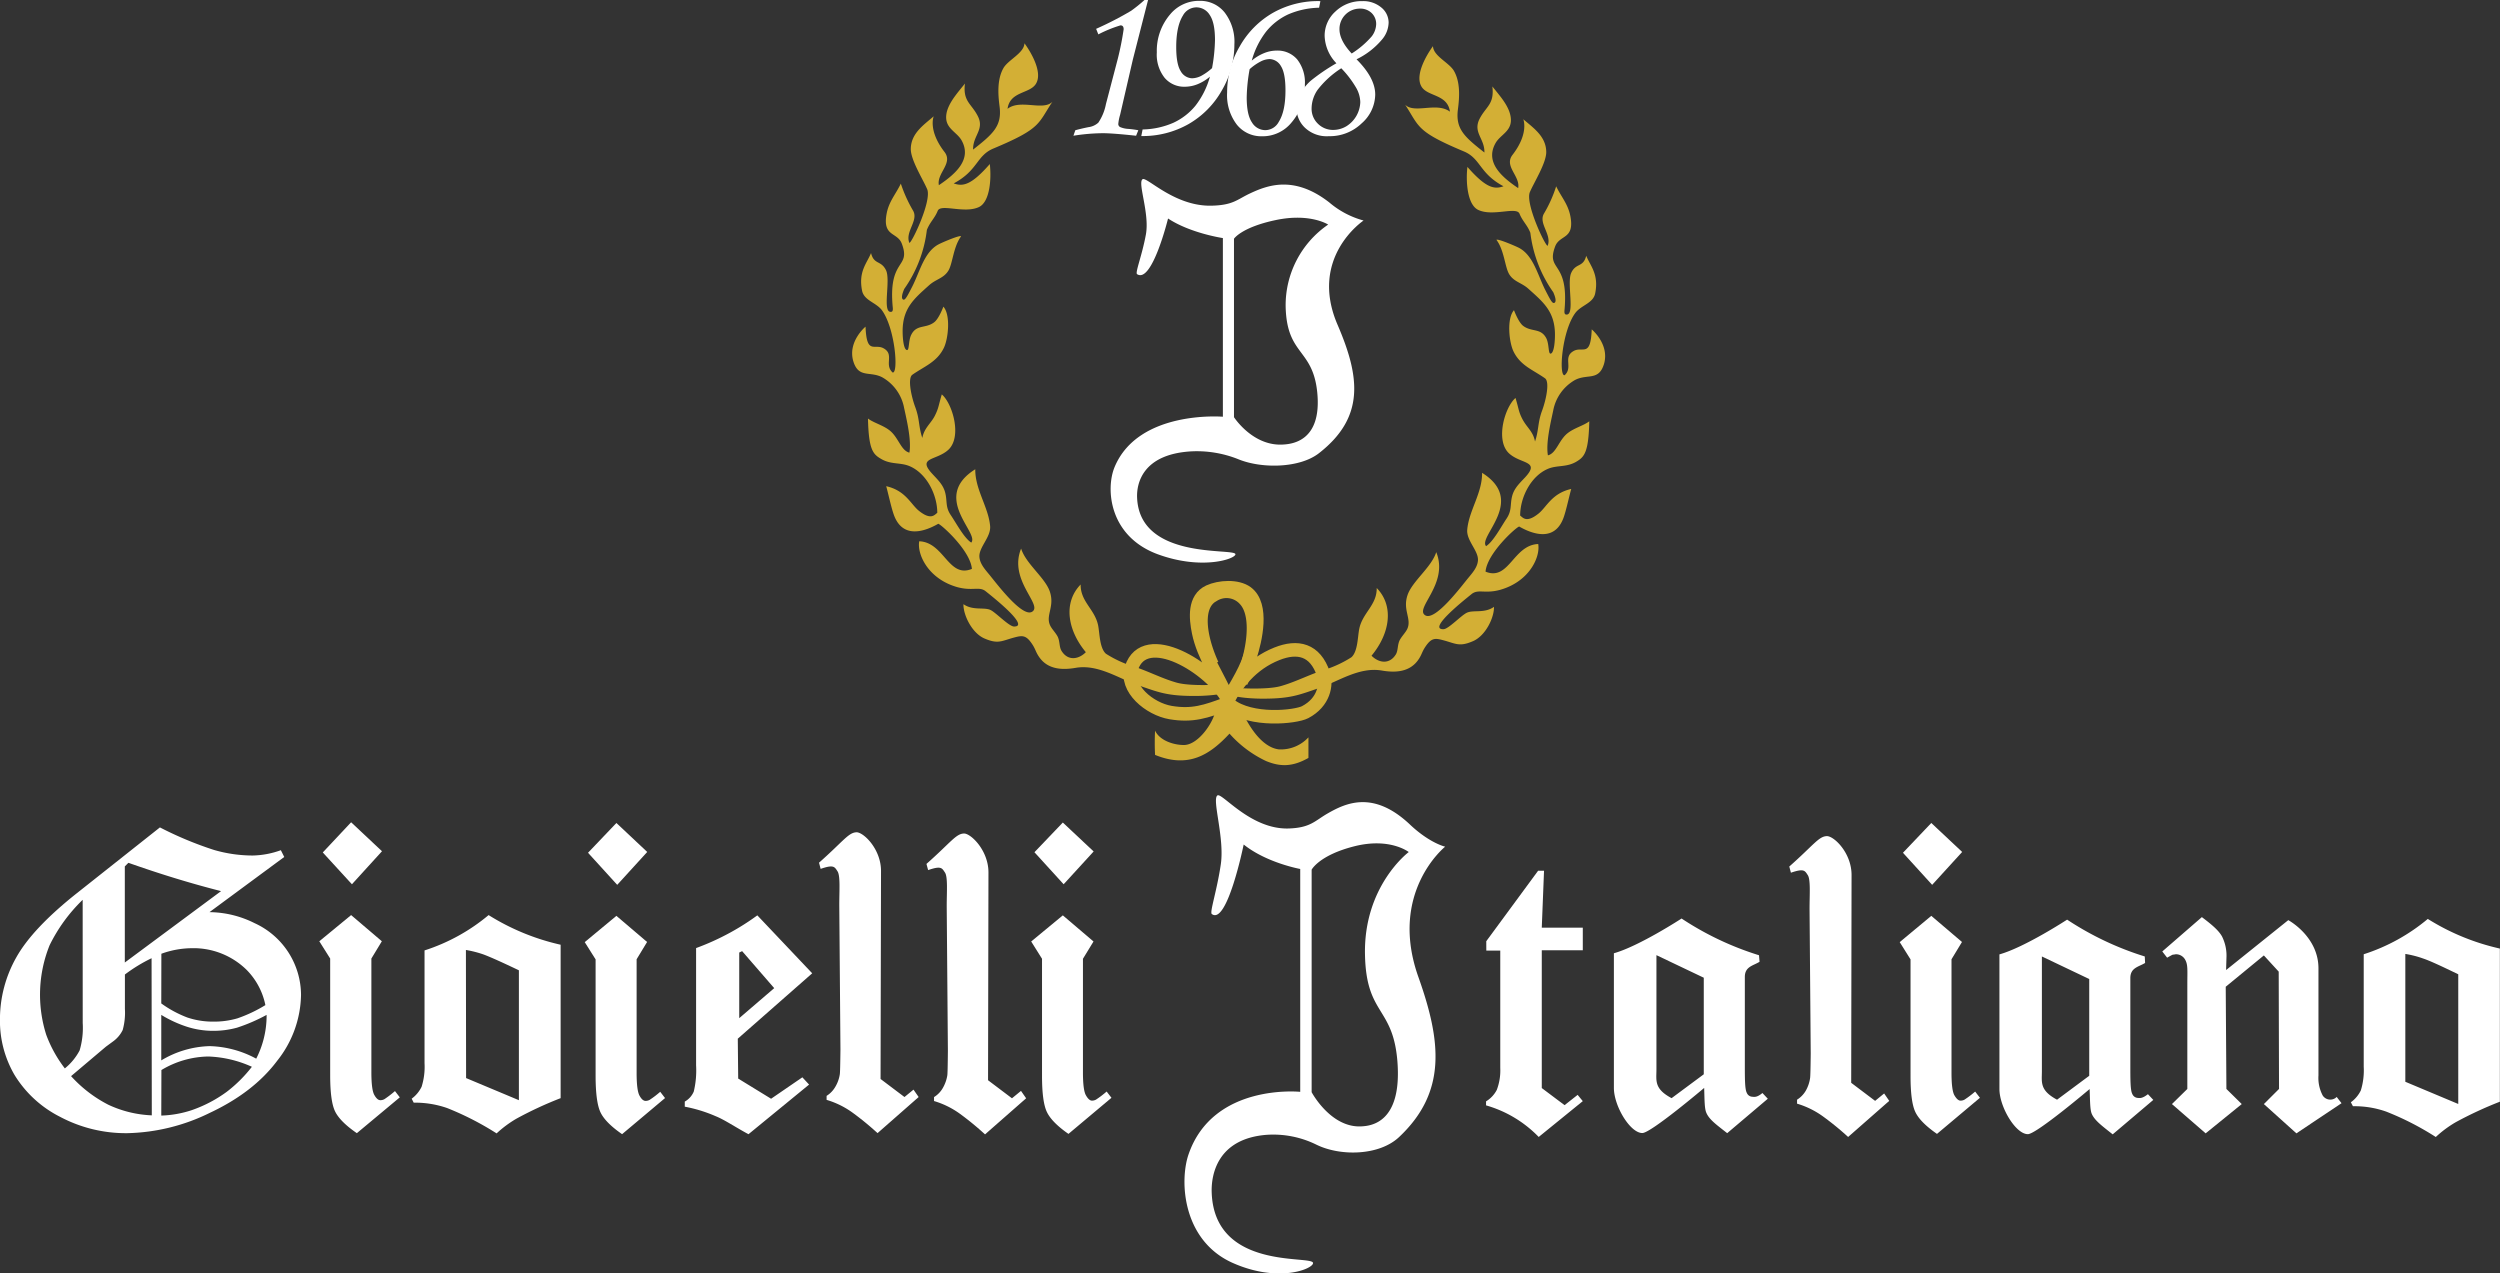
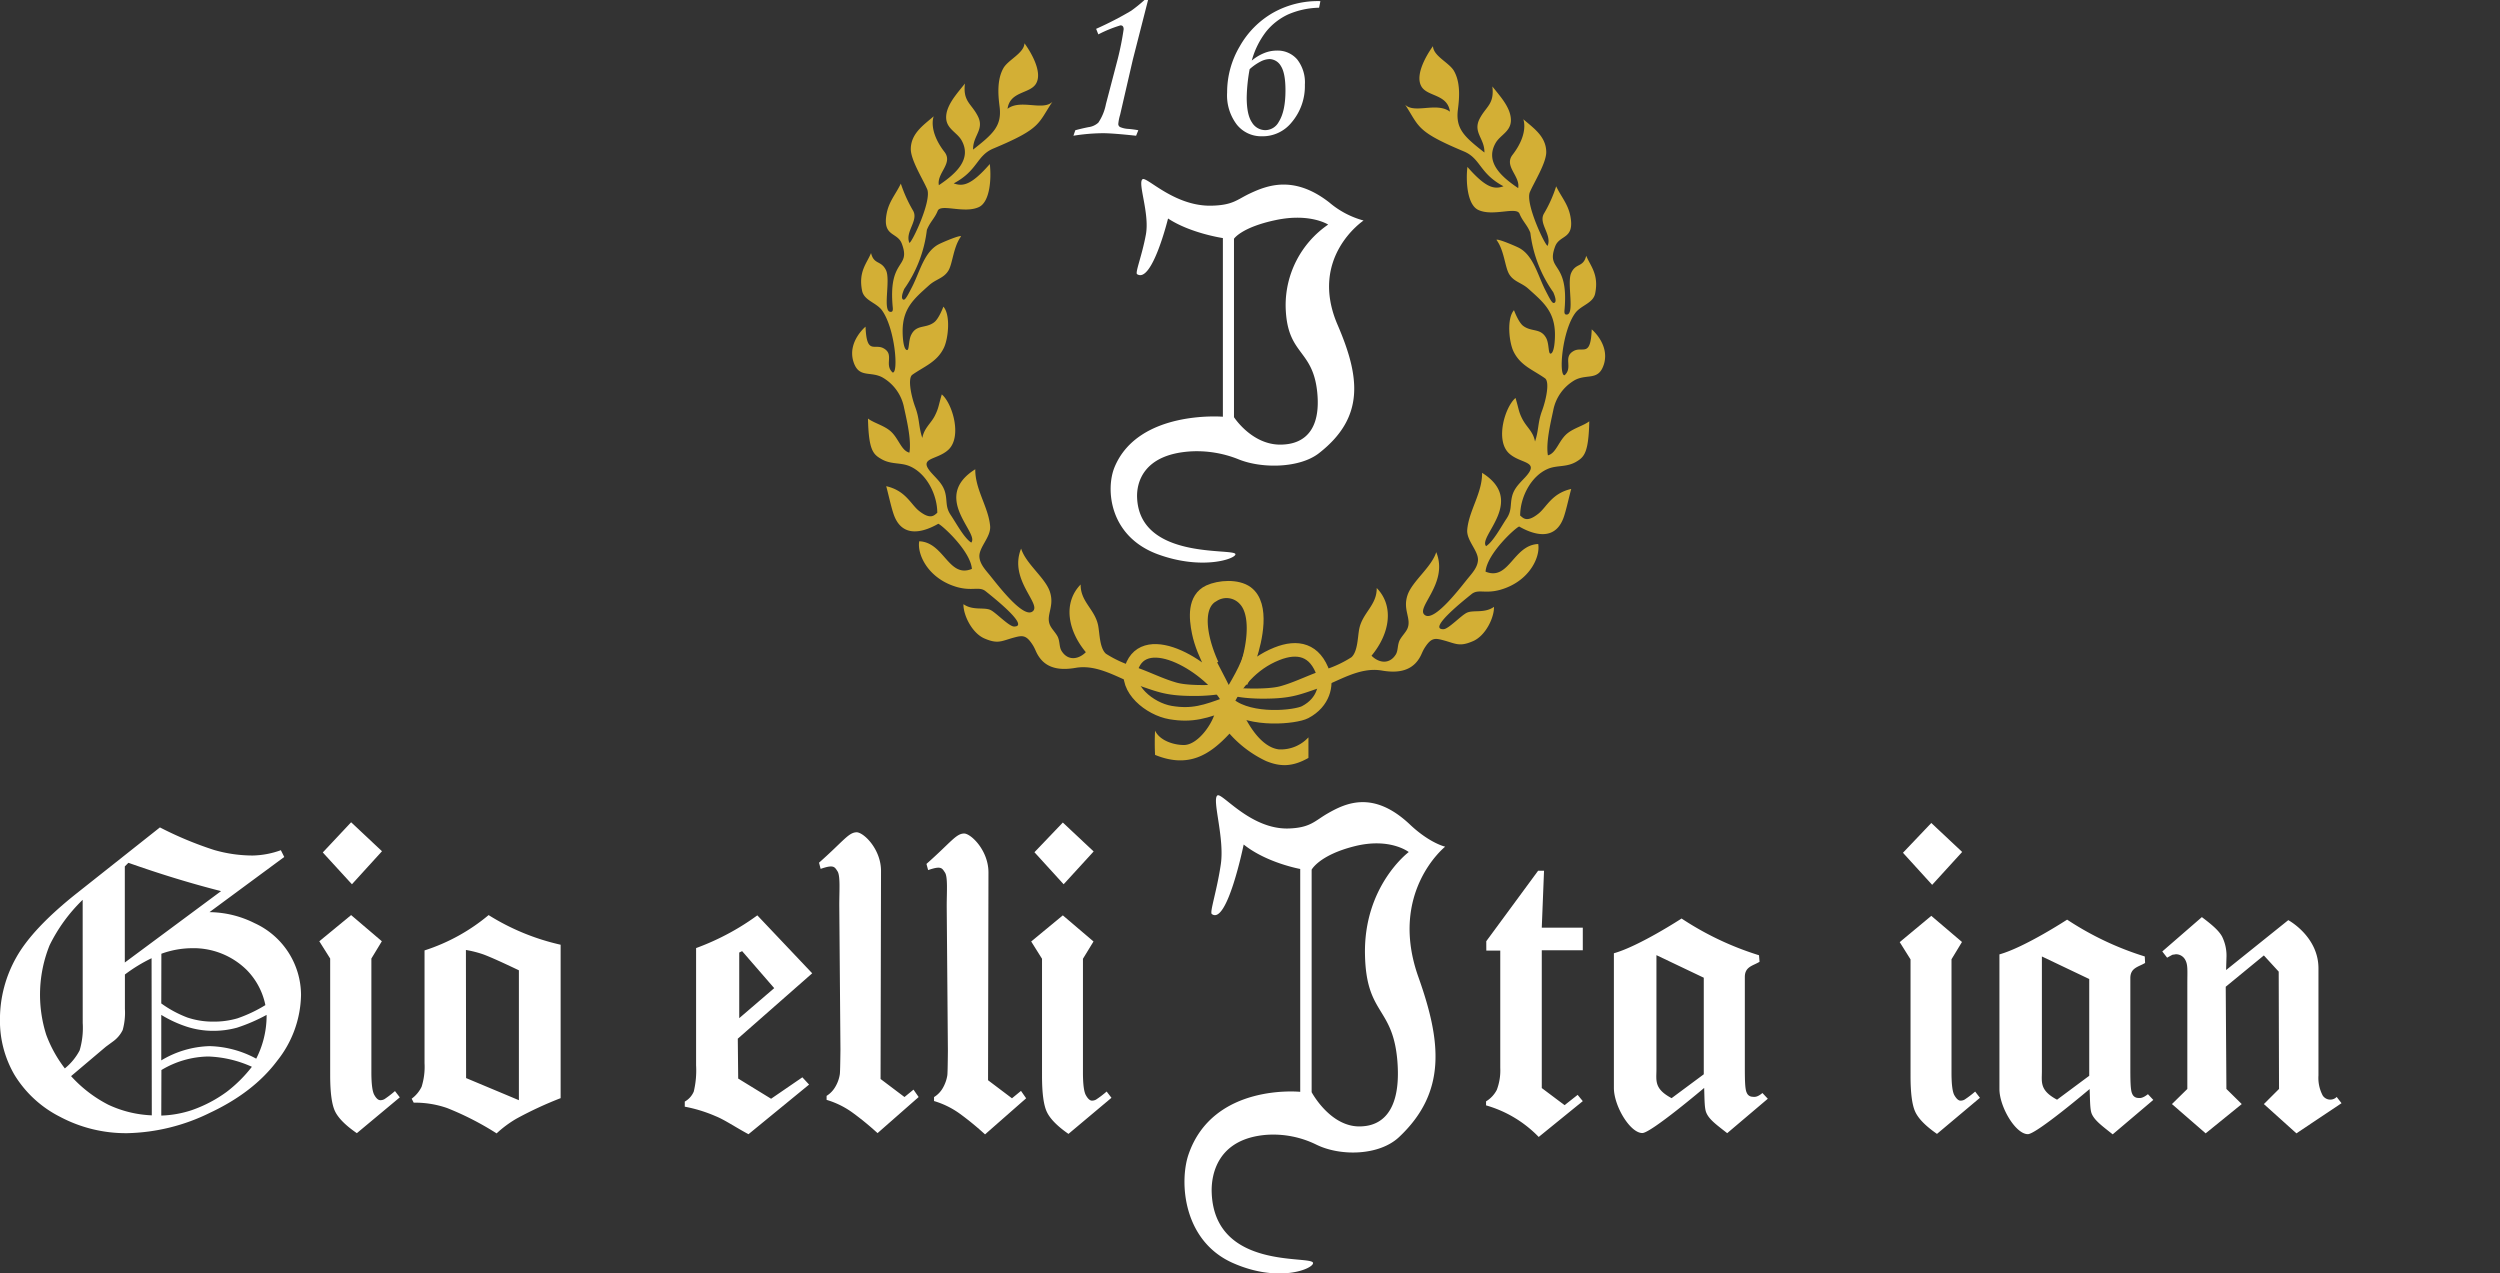
<svg xmlns="http://www.w3.org/2000/svg" id="Livello_1" data-name="Livello 1" viewBox="0 0 554.02 282.2">
  <rect x="0" y="0" width="554.02" height="282.2" fill="#333333" stroke="none" />
  <defs>
    <style>.cls-1{fill:#fff;}.cls-2{fill:none;stroke:#d3af35;stroke-miterlimit:10;stroke-width:3px;}.cls-3{fill:#d3af35;}</style>
  </defs>
  <g id="GIOIELLI_ITALIANO" data-name="GIOIELLI ITALIANO">
    <path class="cls-1" d="M83.25,468.5,84,470,67.43,482.23a22.7,22.7,0,0,1,10,2.44,17.56,17.56,0,0,1,10.29,15.91,24,24,0,0,1-5.27,14.57q-5.24,7-14.91,11.54a43.35,43.35,0,0,1-18.29,4.52,31.11,31.11,0,0,1-15-3.66,25.06,25.06,0,0,1-10-9.21A23.74,23.74,0,0,1,21,506.15a27.89,27.89,0,0,1,3.63-13.91q3.62-6.45,13.45-14.24l18.37-14.55a79.13,79.13,0,0,0,12,5A30.91,30.91,0,0,0,77,469.68,19.37,19.37,0,0,0,83.25,468.5Zm-43.92,11A36.12,36.12,0,0,0,32,489.57a29.36,29.36,0,0,0-.74,19.85,28.37,28.37,0,0,0,4.12,7.44,12.8,12.8,0,0,0,3.28-4,17.62,17.62,0,0,0,.68-6.08ZM54.6,492.44a34.75,34.75,0,0,0-5.91,3.61v7.61a14.29,14.29,0,0,1-.49,4.69,6.74,6.74,0,0,1-2.11,2.51l-1.62,1.19-7.71,6.52A28.94,28.94,0,0,0,45,524.9a25,25,0,0,0,9.65,2.36Zm-5.16-21.12-.77.77v21.3L70,477.57q-9.91-2.52-20.49-6.26Zm7.31,31.14a25,25,0,0,0,5.78,3.12,17.74,17.74,0,0,0,5.78.91,18.49,18.49,0,0,0,5.33-.73,31.23,31.23,0,0,0,6.18-2.93,15.45,15.45,0,0,0-4.13-7.78,16.79,16.79,0,0,0-12.28-4.83,20.11,20.11,0,0,0-6.64,1.23Zm0,12.62a21.89,21.89,0,0,1,10.7-3.16,22.82,22.82,0,0,1,10.34,2.78,21,21,0,0,0,2.3-9.13V505a38.78,38.78,0,0,1-6.55,2.83,19.74,19.74,0,0,1-5.41.7,19,19,0,0,1-5.65-.89A26.81,26.81,0,0,1,56.75,505Zm0,12.23a23.75,23.75,0,0,0,6.69-1.18,29.38,29.38,0,0,0,7.81-4.08,30.23,30.23,0,0,0,5.58-5.55,25.46,25.46,0,0,0-9.67-2.28,20.71,20.71,0,0,0-10.38,3Z" transform="translate(-21.01 -280.09)" />
    <path class="cls-1" d="M98.82,482.88l6.81,5.8-2.32,3.83v25.15c0,2.6.21,4.28.64,5.06s.88,1.18,1.34,1.18a1.85,1.85,0,0,0,.9-.22,22.84,22.84,0,0,0,2.35-1.8l1.07,1.39-9.52,7.94q-3.74-2.57-4.84-4.86c-.72-1.52-1.07-4.18-1.07-8V492.51l-2.41-3.83Zm0-20.57,6.84,6.42L99,476.05,92.54,469Z" transform="translate(-21.01 -280.09)" />
    <path class="cls-1" d="M145.25,489.45v34a82.54,82.54,0,0,0-9.78,4.54,24.7,24.7,0,0,0-4.41,3.27,64.89,64.89,0,0,0-10.94-5.61,21.59,21.59,0,0,0-7.43-1.2l-.45-.88a7.2,7.2,0,0,0,2.2-2.64,14.67,14.67,0,0,0,.65-5.22v-25a42.23,42.23,0,0,0,14.2-7.83A51.15,51.15,0,0,0,145.25,489.45ZM124.3,519,136,523.9V495.12q-5.53-2.65-7.83-3.51a23.86,23.86,0,0,0-3.91-1Z" transform="translate(-21.01 -280.09)" />
    <path class="cls-1" d="M188.84,482.94,201,495.78l-16.49,14.49.09,8.84,7.29,4.47,6.93-4.75,1.49,1.61-13.43,11c-3-1.62-5.37-3.24-7.29-4a31.94,31.94,0,0,0-6.83-2.1v-1.13a4.55,4.55,0,0,0,2-2.24,20.07,20.07,0,0,0,.51-5.78v-26a55.31,55.31,0,0,0,5.54-2.38A54,54,0,0,0,188.84,482.94Zm-3.37,7.93-.64.31v14.54l7.75-6.65Z" transform="translate(-21.01 -280.09)" />
    <path class="cls-1" d="M216.25,473.3l-.1,45.9,5.3,4,2-1.64,1.14,1.64-9.11,8a63.35,63.35,0,0,0-5.54-4.54,19,19,0,0,0-5.75-2.83v-.89a5.68,5.68,0,0,0,1.93-2,7.74,7.74,0,0,0,1-2.78c.06-.36.1-2.18.14-5.47l-.26-32c0-3.21.26-6.52-.39-7.51s-.83-1.55-3.74-.54l-.36-1.37c5.47-4.83,6.56-6.74,8.38-6.74C212.52,464.63,216.35,468.41,216.25,473.3Z" transform="translate(-21.01 -280.09)" />
    <path class="cls-1" d="M350.38,488.67l11.49-15.62h1.31l-.5,12.62h9.09v5h-9.09v30.54l5.05,3.79,2.9-2.28,1.14,1.39L362,532.05a26.27,26.27,0,0,0-11.67-7v-.89a6.39,6.39,0,0,0,2.38-2.54,12.09,12.09,0,0,0,.77-4.87v-26h-3.09Z" transform="translate(-21.01 -280.09)" />
    <path class="cls-1" d="M410.94,493.23c-1.44.89-3.26,1.06-3.26,3.36v19.34c0,3.21,0,5.53.43,6.33a1.38,1.38,0,0,0,1.26.88c.59.08,1.14.05,2.21-.83l1.19,1.27-9,7.63c-2.28-1.8-4-3-4.63-4.54-.41-.94-.39-2.92-.47-5.49,0,0-11.8,10-13.7,10-2.72,0-6.31-6-6.31-10V491.34c5.61-1.58,15-7.7,15-7.7a67,67,0,0,0,17.16,8.14Zm-12.36,3.53-10.49-5v25.39c0,2.39-.56,4.22,3.36,6.3l7.13-5.29Z" transform="translate(-21.01 -280.09)" />
    <path class="cls-1" d="M528.11,484s6.73,3.61,6.69,10.75v23.65a8.33,8.33,0,0,0,.94,4.46,2,2,0,0,0,2.77.59,2.16,2.16,0,0,0,.33-.27l1.07,1.39-10,6.68-7.21-6.49,3.36-3.35-.07-26-3.29-3.59-8.45,6.94.15,22.65,3.4,3.35-8,6.49-7.47-6.49,3.41-3.35V498.28c0-3.29.16-4.4-.5-5.55a2.34,2.34,0,0,0-2.08-1.17c-1,.22-.19-.18-1.9.76l-1.07-1.38,8.77-7.61c2.67,2,3.78,3.1,4.45,4.25a9.52,9.52,0,0,1,1,4.78l-.08,2.7Z" transform="translate(-21.01 -280.09)" />
-     <path class="cls-1" d="M157.61,483.05l6.8,5.79-2.32,3.83v25.16c0,2.59.21,4.27.64,5.06s.89,1.17,1.35,1.17a1.84,1.84,0,0,0,.89-.23,20.51,20.51,0,0,0,2.35-1.79l1.07,1.39-9.52,8c-2.49-1.72-4.09-3.35-4.8-4.87s-1.06-4.2-1.07-8V492.7l-2.41-3.83Zm0-20.58,6.83,6.42-6.65,7.29-6.47-7.11Z" transform="translate(-21.01 -280.09)" />
    <path class="cls-1" d="M256.54,482.94l6.8,5.79L261,492.56v25.16c0,2.59.21,4.28.64,5.06S262.54,524,263,524a1.85,1.85,0,0,0,.9-.23,20.51,20.51,0,0,0,2.35-1.79l1.07,1.39-9.53,8c-2.48-1.72-4.07-3.35-4.79-4.87s-1.07-4.18-1.07-8V492.56l-2.4-3.83Zm0-20.57,6.83,6.41-6.65,7.27-6.47-7.1Z" transform="translate(-21.01 -280.09)" />
    <path class="cls-1" d="M240.06,473.58l-.09,45.9,5.3,4,2-1.64,1.14,1.64-9.11,8a63.46,63.46,0,0,0-5.54-4.55,18.88,18.88,0,0,0-5.76-2.84v-.88a5.57,5.57,0,0,0,1.94-2,8.19,8.19,0,0,0,1-2.79c.06-.36.1-2.18.13-5.46l-.26-32c0-3.21.27-6.52-.39-7.51s-.82-1.55-3.73-.54l-.37-1.37c5.47-4.83,6.56-6.74,8.39-6.74C236.31,464.91,240.14,468.7,240.06,473.58Z" transform="translate(-21.01 -280.09)" />
    <path class="cls-1" d="M449,483.05l6.8,5.79-2.32,3.83v25.16c0,2.58.22,4.27.65,5s.88,1.17,1.34,1.17a1.83,1.83,0,0,0,.89-.22,21.84,21.84,0,0,0,2.36-1.79l1.06,1.38-9.52,8c-2.48-1.72-4.08-3.33-4.8-4.86s-1.06-4.18-1.06-8V492.7L442,488.87Zm0-20.58,6.84,6.42-6.65,7.29-6.47-7.11Z" transform="translate(-21.01 -280.09)" />
-     <path class="cls-1" d="M431.33,474.15l-.08,45.9,5.3,4,2-1.64,1.13,1.64-9.11,8A63.46,63.46,0,0,0,425,527.5a19,19,0,0,0-5.75-2.83v-.88a5.8,5.8,0,0,0,1.94-2,7.91,7.91,0,0,0,.95-2.78c.06-.37.11-2.19.14-5.47l-.26-32c0-3.21.26-6.52-.39-7.51s-.82-1.54-3.74-.54l-.36-1.37c5.47-4.83,6.56-6.74,8.39-6.74C427.58,465.47,431.41,469.25,431.33,474.15Z" transform="translate(-21.01 -280.09)" />
-     <path class="cls-1" d="M575,490.3v33.94a84.16,84.16,0,0,0-9.78,4.54,24.35,24.35,0,0,0-4.42,3.28,63.08,63.08,0,0,0-10.94-5.61,21,21,0,0,0-7.42-1.21l-.46-.88a6.94,6.94,0,0,0,2.21-2.63,15,15,0,0,0,.64-5.23V491.56a42.23,42.23,0,0,0,14.2-7.83A51.1,51.1,0,0,0,575,490.3Zm-20.95,29.52,11.73,4.92V496c-3.68-1.78-6.28-3-7.82-3.51a22,22,0,0,0-3.91-1Z" transform="translate(-21.01 -280.09)" />
    <path class="cls-1" d="M496.38,493.49c-1.45.88-3.27,1.05-3.27,3.35v19.34c0,3.21,0,5.53.43,6.33a1.41,1.41,0,0,0,1.26.89c.59.08,1.14,0,2.21-.83l1.19,1.27-9,7.63c-2.28-1.81-4-3.05-4.64-4.55-.4-.94-.37-2.92-.47-5.49,0,0-11.8,10-13.69,10-2.72,0-6.3-6.06-6.3-10V491.59c5.61-1.57,15-7.7,15-7.7a67.42,67.42,0,0,0,17.21,8.16ZM484,497.05l-10.49-5v25.43c0,2.4-.55,4.23,3.36,6.31l7.13-5.3Z" transform="translate(-21.01 -280.09)" />
    <path class="cls-1" d="M296.62,467.24s-3.67,18-7.07,15.4c-.5-.39,1.13-5.1,2-11s-2-14.35-.76-15.27c1-.74,7.32,7.57,15.78,7.32,4.82-.15,5.78-1.67,8.58-3.29,4.05-2.33,10.17-5.26,18.3,2.4,4.41,4.17,7.82,4.92,7.82,4.92s-12.62,10.1-5.93,28.9c5.08,14.29,6.31,25.49-4.29,35.46-4.4,4.14-13,4.29-18.31,1.68a21.62,21.62,0,0,0-11.1-2.18c-10.85.88-12.24,8.83-12.11,12.74.56,17.41,22.28,13.86,22.46,15.65.13,1.26-7.57,4.54-17.79,0-11.09-4.93-11.86-18.05-9.8-24.06,5.46-15.86,24.75-13.86,24.75-13.86V472.66S301.71,471.32,296.62,467.24Zm15.06,5.58v49.31s4.25,8,11.1,7.57c2-.12,9-.75,7.9-14.47-1-12.18-6.93-10.11-7.18-23.64-.29-15.23,9.7-22.68,9.7-22.68s-4.15-3.26-12-1.29S311.68,472.82,311.68,472.82Z" transform="translate(-21.01 -280.09)" />
    <path class="cls-1" d="M279.86,328.51S276.31,343,273,340.85c-.49-.31,1.09-4.08,1.95-8.8s-1.91-11.5-.73-12.25c.95-.59,7.1,6.08,15.3,5.87,4.69-.11,5.61-1.33,8.32-2.63,3.94-1.87,9.88-4.22,17.76,1.92a19.58,19.58,0,0,0,7.59,4s-12.24,8.14-5.75,23.14c4.93,11.46,6.12,20.44-4.16,28.44-4.27,3.31-12.61,3.44-17.77,1.35a24.72,24.72,0,0,0-10.76-1.76c-10.53.71-11.88,7.09-11.75,10.23.54,13.95,21.61,11.11,21.79,12.54.12,1-7.35,3.65-17.26,0-10.76-4-11.52-14.47-9.52-19.3,5.29-12.73,24-11.16,24-11.16V332.85S284.8,331.78,279.86,328.51ZM294.47,333v39.54s4.13,6.42,10.77,6.07c1.93-.1,8.78-.6,7.68-11.6-1-9.76-6.74-8.1-7-18.95a21.67,21.67,0,0,1,9.42-18.2s-4-2.61-11.62-1-9.25,4.14-9.25,4.14Z" transform="translate(-21.01 -280.09)" />
    <path class="cls-2" d="M292.9,436.05c-4.66,1.73-7.64,2.77-12.48,1.95-4.66-.79-10.17-5.33-8.68-9.85,3-9.1,17.75,0,21.39,6.92-2.1-5-5.41-9.55-6.5-14.87-.66-3.25-1-7.44,2.31-9,2.28-1.05,6.24-1.33,8.36.23,3.74,2.77,1.92,10.58.73,14.18-1.32,4-3.85,7.43-5.68,11.12,2.46-5.12,6.08-9.55,11.62-11.75,4.59-1.83,8.49-1,10.33,4.49.78,2.33.11,6.26-4.06,8.44-2.11,1.1-12,2.15-16.78-1.66" transform="translate(-21.01 -280.09)" />
    <path class="cls-3" d="M294.92,432.53c-.24,0,6.76.53,10-.42,3.49-1,6.63-2.73,10.12-3.75a25,25,0,0,0,5.46-2.62c1.44-1.29,1.38-4.66,1.74-6.34.75-3.55,3.92-5.21,3.86-9,3.84,3.93,3,10-1.15,15,1.59,1.6,3.93,2,5.36-.24.6-.94.32-2.3,1-3.41.51-.85,1.18-1.5,1.55-2.26,1.07-2.26-1.09-4.2.09-7.58,1.07-3.06,5.3-6.12,6.34-9.46,2.87,7-4.92,12.51-2.43,14,2.23,1.36,8.14-6.63,9.59-8.36,1-1.2,2-2.38,2.09-3.85.1-2.13-2.58-4.36-2.38-6.76.36-4.23,3.35-8.13,3.29-12.61,9.88,6.19-1,14.14.89,16.25,1.58-1,3.3-4.26,4.53-6.1s.75-3,1.23-4.95c.45-1.79,1.66-2.88,2.88-4.19,3.48-3.76-1-2.88-3.63-5.39-3-2.94-.82-10.23,1.51-12.21.76,2.52.67,3.05,1.55,4.73,1,1.88,2.35,2.68,2.77,4.92.88-2.62.56-4.11,1.56-6.82.93-2.52,1.72-6.43.65-7.19-2.67-1.89-5.47-2.8-7-6-1-2.13-1.48-7.32.13-9.09,0,0,1,2.73,2.07,3.5,1.88,1.38,3.83.41,5.06,2.66.74,1.37.38,3.8,1.1,3.43s.85-3,.85-4.13c0-5.16-2.57-7.23-5.9-10.22-1.52-1.37-3.27-1.53-4.29-3.3-.91-1.6-1.07-5.25-2.77-7.52.18-.35,4,1.27,4.92,1.73,3.22,1.64,4.2,6,5.83,9.25,1.08,2.13,1.54,3,1.93,3,0,0,1,.1-.1-2.39a28.7,28.7,0,0,1-5.07-13.16c-.71-1.79-1.73-2.55-2.4-4.22s-5.9.69-9.15-.85c-2.43-1.16-2.78-6.25-2.4-9.53,4.17,4.76,6,5,8,4.29-5.39-2.86-5-6.14-8.8-7.73-10.63-4.45-9.81-5.46-13-10.35,2.07,2.08,7-.66,9.93,1.55-.54-3.91-4.9-3.3-6.28-5.52-1.93-3.11,2.52-9,2.52-9,.08,2.22,3.62,3.65,4.67,5.52,1.41,2.49,1.21,5.79.86,8.46-.57,4.36,1.41,6.09,5.87,9.59.08-3.11-2.63-4.45-1.05-7.51,1.43-2.74,3.28-3.18,2.81-7.13,1.5,1.9,3.38,3.93,3.95,6.22.88,3.6-2.06,4.26-3.23,6.31-2.4,4.22,1.24,7.47,5,10,.51-2.66-3.2-4.83-1.26-7.36,3.72-4.82,2.39-7.91,2.39-7.91,2.21,1.92,5,3.75,5.09,7.16.09,2.43-2.7,6.81-3.63,9-1.07,2.52,3.44,12,3.94,11.89,1-2.46-2.09-4.93-.82-7.13a29.3,29.3,0,0,0,2.71-6.05c1.11,2.33,2.65,3.94,3.16,6.68.94,5.14-2.39,4-3.38,6.63-2.11,5.62,3.1,3.06,2.06,14.19-.07.86.21.9.41.92,2,.16.05-7,1.09-9.25s2.66-1.13,3.32-3.78c.92,2.26,2.81,4.07,2,8.27-.39,2.22-3,2.63-4.35,4.32-3.05,4-3.79,14.16-2.43,13.88,1.92-1.76-.46-4,2-5.37,2-1.11,3.76,1.56,4-4.79,0,0,4,3.31,2.72,7.67-1.17,3.84-3.68,2.11-6.44,3.56a9.86,9.86,0,0,0-4.82,6.78c-.58,2.74-1.65,7.16-1.17,9.91,1.92-.48,2.42-3.47,4.48-5,1.4-1.07,3.59-1.67,4.69-2.55-.16,7-1.11,7.92-2.95,9-2.15,1.23-4.22.69-6.22,1.54-3.79,1.61-6.15,6.33-6.15,10.35.63.48,1.41,1.7,4.07-.44,1.82-1.46,2.93-4.48,7.25-5.46-.45,1.57-1.1,4.68-1.67,6.28-2,5.68-7.17,3.6-9.87,2.05-.8.25-7.13,6-7.45,10,5.21,2.14,6.12-5.9,11.67-6.12.5,2.84-1.92,8.26-8.33,10.12-3.51,1-4.95-.25-6.47,1-1.16.95-9.91,7.81-6.21,7.76,1.11,0,3.95-3.09,5.21-3.66,1.46-.67,3.91.19,6-1.3.06,2.38-1.86,6.41-4.64,7.6-3.06,1.33-3.81.54-6.65-.21-1.75-.47-2.58-.54-3.91,1.45-.76,1.12-.77,1.69-1.49,2.77-1.94,2.93-5.26,3-8.1,2.52-5.08-.91-9.78,2.46-14,3.88-4.4,1.49-6.23,2.36-12.58,2.34-1.86,0-5.53-.19-7.19-.89C293.76,434.1,294.92,432.53,294.92,432.53Z" transform="translate(-21.01 -280.09)" />
    <path class="cls-2" d="M289.63,427.38c-2.69-5.9-4-13.21.34-15.45a5.46,5.46,0,0,1,6.9,1c3.57,3.78,1.51,13.21-.84,18.3" transform="translate(-21.01 -280.09)" />
    <path class="cls-3" d="M291.67,431.75c.24,0-6.77.54-10-.41-3.49-1-6.63-2.75-10.12-3.76a25.17,25.17,0,0,1-5.46-2.62c-1.44-1.29-1.38-4.65-1.74-6.34-.75-3.54-3.92-5.21-3.86-9-3.84,3.93-3,10,1.15,15-1.59,1.6-3.94,2-5.36-.25-.61-.93-.32-2.29-1-3.41-.51-.85-1.19-1.5-1.55-2.27-1.07-2.26,1.09-4.18-.09-7.56-1.07-3.06-5.3-6.12-6.34-9.47-2.87,7,4.92,12.51,2.43,14-2.23,1.37-8.14-6.63-9.59-8.36-1-1.2-2-2.37-2.09-3.85-.1-2.12,2.58-4.36,2.38-6.76-.36-4.23-3.35-8.13-3.29-12.61-9.88,6.19,1,14.13-.89,16.25-1.58-1-3.3-4.25-4.54-6.09s-.74-3-1.23-4.95c-.45-1.79-1.66-2.88-2.87-4.2-3.47-3.76,1-2.88,3.63-5.39,3-2.93.82-10.23-1.52-12.21-.75,2.52-.67,3-1.54,4.73s-2.35,2.68-2.78,4.92c-.87-2.62-.55-4.11-1.56-6.82-.93-2.52-1.72-6.43-.64-7.19,2.67-1.88,5.47-2.8,7-6,1-2.13,1.48-7.32-.13-9.08,0,0-1,2.72-2.08,3.49-1.88,1.38-3.83.42-5,2.66-.75,1.37-.39,3.8-1.1,3.43s-.85-3-.85-4.13c0-5.15,2.57-7.23,5.89-10.22,1.52-1.36,3.28-1.53,4.3-3.3.91-1.6,1.07-5.25,2.77-7.52-.19-.35-4,1.27-4.92,1.74-3.22,1.64-4.2,6-5.83,9.24-1.08,2.14-1.55,3-1.93,3.06,0,0-1,.1.09-2.4a28.49,28.49,0,0,0,5-13.05c.71-1.8,1.73-2.56,2.4-4.23s5.9.69,9.15-.85c2.43-1.16,2.78-6.25,2.4-9.53-4.17,4.77-6,5-8,4.29,5.4-2.86,5-6.14,8.8-7.73,10.64-4.45,9.81-5.46,13.07-10.35-2.09,2.08-7.07-.66-9.94,1.55.54-3.91,4.89-3.3,6.28-5.52,1.94-3.11-2.53-9-2.53-9-.09,2.21-3.61,3.64-4.67,5.52-1.4,2.48-1.2,5.78-.85,8.45.57,4.36-1.42,6.09-5.86,9.59-.09-3.11,2.62-4.45,1-7.5-1.43-2.75-3.29-3.19-2.81-7.14-1.5,1.91-3.38,3.93-4,6.22-.88,3.6,2,4.26,3.22,6.31,2.41,4.22-1.23,7.47-5,10-.51-2.66,3.2-4.83,1.26-7.35-3.73-4.83-2.4-7.92-2.4-7.92-2.21,1.92-5,3.75-5.08,7.16-.08,2.44,2.7,6.81,3.63,9,1.07,2.53-3.44,12-3.95,11.89-1-2.46,2.09-4.93.83-7.13a31,31,0,0,1-2.72-6c-1.1,2.33-2.65,3.94-3.15,6.69-.95,5.13,2.39,4,3.37,6.62,2.11,5.62-3.09,3.06-2,14.2.07.85-.21.9-.41.91-2,.16,0-7-1.1-9.24s-2.65-1.14-3.31-3.79c-.92,2.27-2.81,4.07-2,8.27.4,2.22,3,2.63,4.35,4.32,3,4,3.78,14.16,2.43,13.88-1.93-1.76.46-4-2-5.36-2-1.12-3.76,1.55-4-4.8,0,0-4,3.31-2.71,7.67,1.17,3.84,3.68,2.11,6.44,3.57a9.86,9.86,0,0,1,4.82,6.78c.59,2.73,1.65,7.15,1.17,9.9-1.92-.47-2.42-3.46-4.48-5-1.4-1.08-3.59-1.68-4.7-2.56.16,7,1.12,7.93,3,9,2.14,1.23,4.21.7,6.21,1.55,3.79,1.6,6.14,6.32,6.15,10.34-.63.48-1.41,1.69-4.07-.44-1.82-1.46-2.93-4.48-7.25-5.46.44,1.57,1.1,4.68,1.67,6.28,2,5.68,7.16,3.6,9.87,2.05.79.26,7.13,6,7.45,10-5.2,2.15-6.12-5.9-11.67-6.12-.51,2.84,1.92,8.27,8.32,10.13,3.51,1,5-.25,6.47,1,1.18.95,9.92,7.81,6.22,7.76-1.11,0-4-3.08-5.21-3.66-1.46-.68-3.91.18-6-1.29-.06,2.38,1.87,6.4,4.65,7.6,3.06,1.32,3.81.53,6.65-.23,1.75-.46,2.58-.54,3.91,1.46.76,1.12.77,1.7,1.49,2.77,1.94,2.94,5.26,3,8.1,2.52,5.08-.91,9.78,2.47,14,3.88,4.4,1.49,6.22,2.36,12.58,2.34,1.86,0,5.53-.19,7.19-.88A9.64,9.64,0,0,1,291.67,431.75Z" transform="translate(-21.01 -280.09)" />
    <path class="cls-3" d="M296,437.1c-.06-.2,3.19,8.41,8.41,9.06a8.33,8.33,0,0,0,6.56-2.67v4.56c-3.53,2-6.23,2-9.42.68a25.15,25.15,0,0,1-8.07-6.06c-4.38,4.71-9.09,7.74-16.5,4.71a53.63,53.63,0,0,1,0-5.38c1,2.17,4.05,3.19,6.4,3.19,3.17,0,6.73-5.11,7.07-8.07Z" transform="translate(-21.01 -280.09)" />
  </g>
  <path class="cls-1" d="M274.64,280.09h.79l-3.37,13.19-2.82,12.23a10.22,10.22,0,0,0-.41,2.07.77.77,0,0,0,.41.67,5.4,5.4,0,0,0,1.88.41,21.39,21.39,0,0,1,2.15.29l-.49,1.22q-5.25-.56-7.32-.56a42.64,42.64,0,0,0-6.57.56l.42-1.22c.84-.23,1.81-.46,2.9-.68a4,4,0,0,0,2.2-1,11,11,0,0,0,1.68-4.1l2.64-10.09a64.14,64.14,0,0,0,1.29-6.51c0-.57-.23-.86-.7-.86a28.79,28.79,0,0,0-4.91,2l-.49-1.23a74.27,74.27,0,0,0,7.76-4A32.78,32.78,0,0,0,274.64,280.09Z" transform="translate(-21.01 -280.09)" />
-   <path class="cls-1" d="M273.93,310.24l.29-1.46a17.78,17.78,0,0,0,6.88-1.51,13.8,13.8,0,0,0,4.82-3.74,18.44,18.44,0,0,0,3.22-6.45,10.14,10.14,0,0,1-2.74,1.67,7.59,7.59,0,0,1-2.83.56,5.66,5.66,0,0,1-4.49-2,8.28,8.28,0,0,1-1.71-5.62,12.4,12.4,0,0,1,2.95-8.41,8.26,8.26,0,0,1,6.54-3,6.9,6.9,0,0,1,5.53,2.56,10.67,10.67,0,0,1,2.17,7.11,20.11,20.11,0,0,1-2.81,10.23,19.74,19.74,0,0,1-7.39,7.43A20.56,20.56,0,0,1,273.93,310.24Zm15.67-15a38.06,38.06,0,0,0,.66-6.27c0-2.59-.39-4.44-1.17-5.57a3.47,3.47,0,0,0-2.93-1.68,3.42,3.42,0,0,0-3,1.81q-1.49,2.38-1.49,7,0,3.78,1,5.34a3,3,0,0,0,2.51,1.57,4.71,4.71,0,0,0,2.05-.55A12.48,12.48,0,0,0,289.6,295.2Z" transform="translate(-21.01 -280.09)" />
  <path class="cls-1" d="M313.62,280.34l-.29,1.46a18.16,18.16,0,0,0-6.89,1.5,13.71,13.71,0,0,0-4.82,3.76,18.49,18.49,0,0,0-3.21,6.46,10.13,10.13,0,0,1,2.76-1.67,7.46,7.46,0,0,1,2.8-.55,5.7,5.7,0,0,1,4.5,1.95,8.25,8.25,0,0,1,1.71,5.61,12.41,12.41,0,0,1-3,8.43,8.24,8.24,0,0,1-6.54,3,6.91,6.91,0,0,1-5.53-2.57,10.7,10.7,0,0,1-2.16-7.12,20,20,0,0,1,2.81-10.26,19.72,19.72,0,0,1,7.38-7.43A20.26,20.26,0,0,1,313.62,280.34Zm-15.68,15.08a37.89,37.89,0,0,0-.65,6.27q0,3.84,1.17,5.54a3.46,3.46,0,0,0,2.93,1.7,3.4,3.4,0,0,0,3-1.83c1-1.58,1.49-3.89,1.49-7q0-3.78-1-5.35a3,3,0,0,0-2.52-1.57,4.63,4.63,0,0,0-2,.55A11.47,11.47,0,0,0,297.94,295.42Z" transform="translate(-21.01 -280.09)" />
-   <path class="cls-1" d="M321.63,293.23c2.76,2.76,4.14,5.37,4.14,7.81a8.63,8.63,0,0,1-3,6.38,10.16,10.16,0,0,1-7.29,2.85,7,7,0,0,1-5.33-1.92,6,6,0,0,1-1.82-4.19,7,7,0,0,1,.76-3.08,10.42,10.42,0,0,1,2.36-3.07,42.5,42.5,0,0,1,5.72-3.9,9.13,9.13,0,0,1-2.61-6.06,7.21,7.21,0,0,1,2.41-5.43,8.33,8.33,0,0,1,5.94-2.28,6.21,6.21,0,0,1,4.21,1.41,4.33,4.33,0,0,1,1.62,3.35,6,6,0,0,1-1.49,3.78A17.07,17.07,0,0,1,321.63,293.23Zm-3.4,2A20.6,20.6,0,0,0,313,300a7.34,7.34,0,0,0-1.33,4.11,4.59,4.59,0,0,0,1.39,3.39,4.71,4.71,0,0,0,3.44,1.38,5.68,5.68,0,0,0,2.89-.82,6.53,6.53,0,0,0,3.07-5.35,6.74,6.74,0,0,0-.82-3A22.47,22.47,0,0,0,318.23,295.2Zm2.31-3.27a20,20,0,0,0,4.44-3.79,4.69,4.69,0,0,0,1-2.68A3.35,3.35,0,0,0,325,283a3.6,3.6,0,0,0-2.64-1,4.51,4.51,0,0,0-4.51,4.49Q317.81,289,320.54,291.93Z" transform="translate(-21.01 -280.09)" />
</svg>